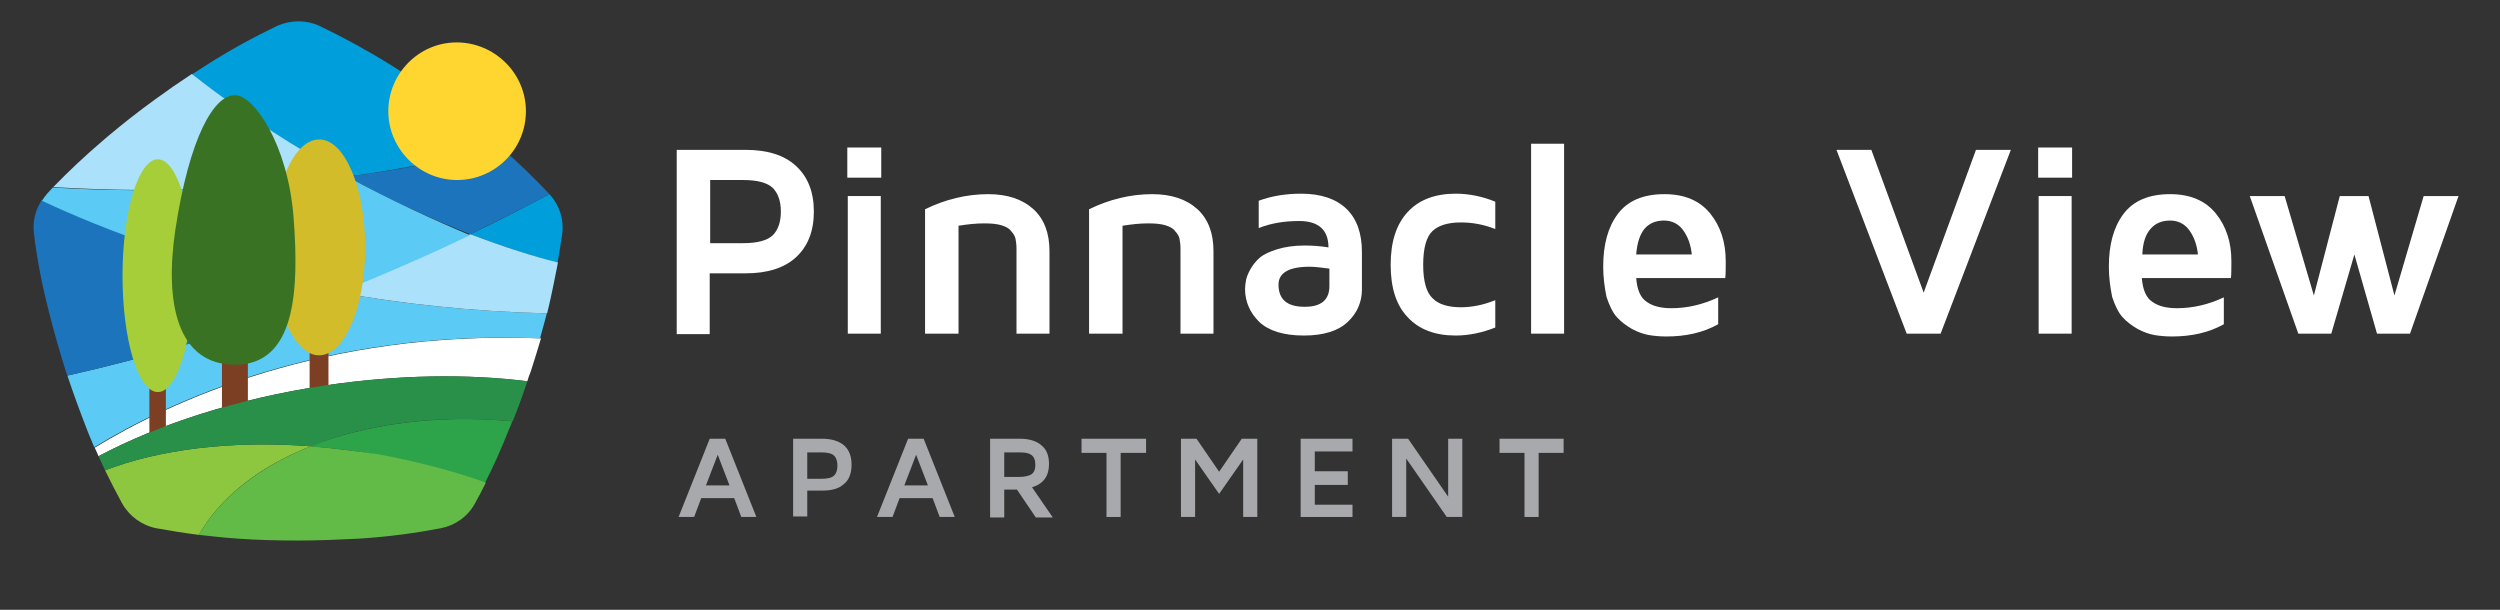
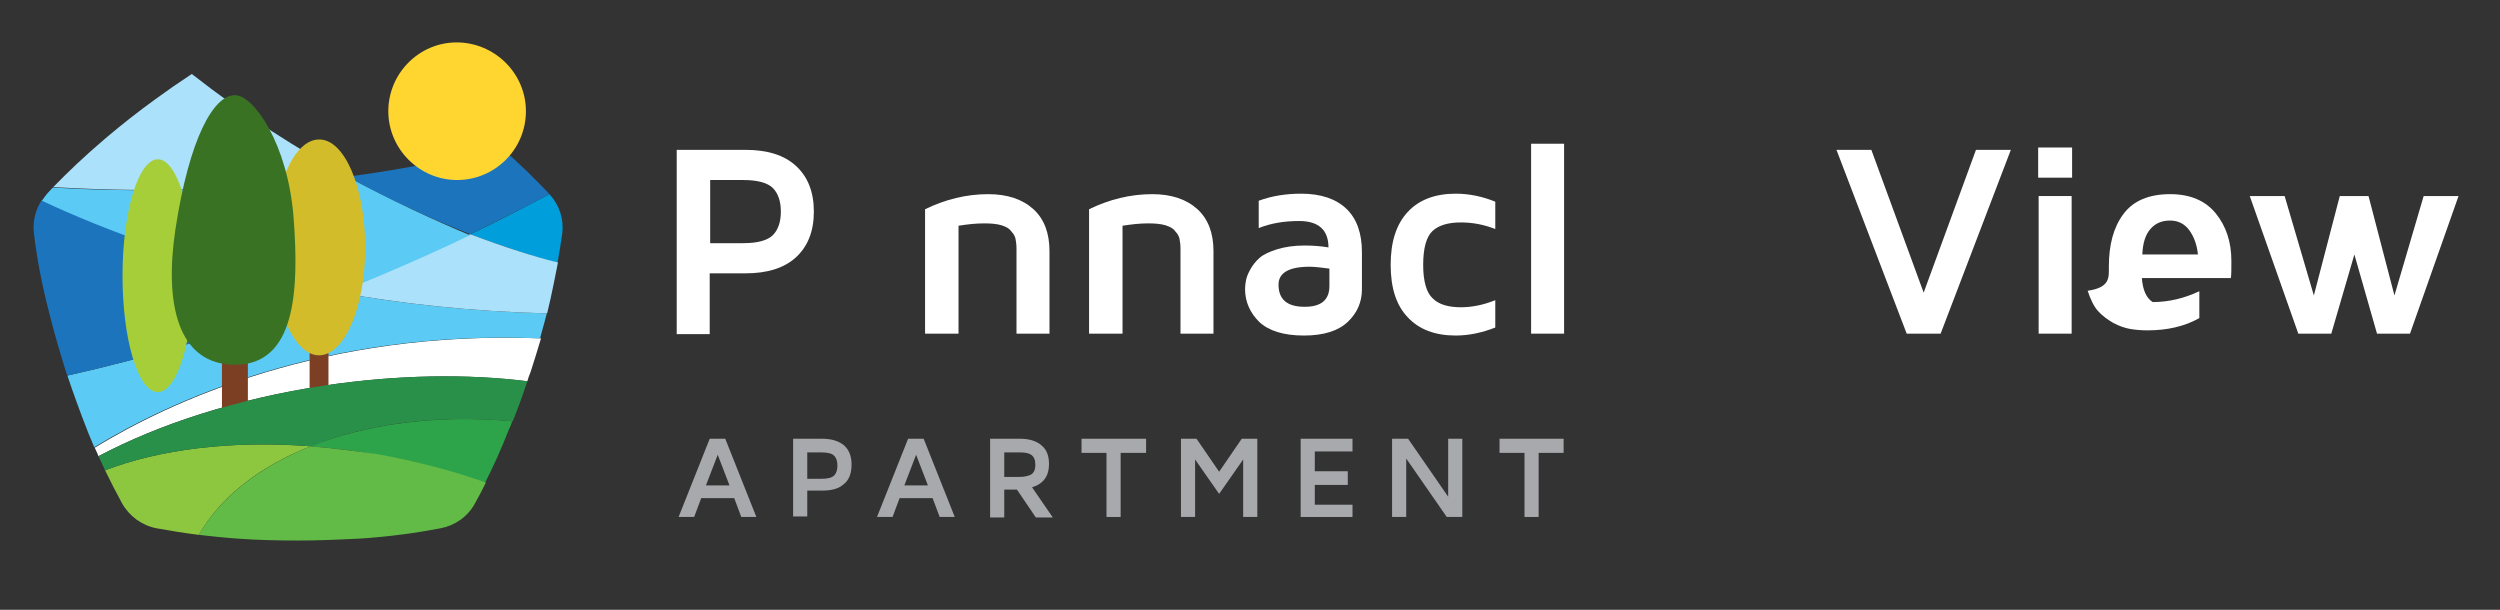
<svg xmlns="http://www.w3.org/2000/svg" version="1.1" id="Layer_1" x="0px" y="0px" viewBox="0 0 530.5 129.4" style="enable-background:new 0 0 530.5 129.4;" xml:space="preserve">
  <rect x="0" y="0" width="530.5" height="129.4" fill="#333333" stroke="none" />
  <style type="text/css">
	.st0{fill:#FFFFFF;}
	.st1{fill:#5BCBF5;}
	.st2{fill:#009EDB;}
	.st3{fill:#ABE1FA;}
	.st4{fill:#1C75BC;}
	.st5{fill:#7C3F24;}
	.st6{fill:#D3BC2A;}
	.st7{fill:#A6CE39;}
	.st8{fill:#3A7224;}
	.st9{fill:#FFD530;}
	.st10{fill:#8DC63F;}
	.st11{fill:#289048;}
	.st12{fill:#2DA44A;}
	.st13{fill:#62BB46;}
	.st14{fill:#A7A9AC;}
</style>
  <path class="st0" d="M20.1,95c0.5,1,0.8,1.8,0.8,1.8c12.8-6.8,29.4-12.2,48-15c15.5-2.3,30.2-2.5,43-0.9c0.2-0.7,0.4-1.3,0.7-2  c0.8-2.4,1.5-4.8,2.2-7.1C68.5,70,35.8,85.4,20.1,95" />
  <path class="st1" d="M71.5,62c-21.7,8.6-41.1,14.1-57.2,17.7c1.3,3.9,2.7,7.7,4.1,11.3c0.6,1.6,1.1,2.6,1.6,3.9  c15.7-9.6,48.5-25,94.6-23.1c0.4-1.6,0.7-2.4,1.4-5.2c0,0,0-0.1,0-0.1C99.7,66.1,84.8,64.4,71.5,62" />
-   <path class="st2" d="M106.2,31.1c-0.8-0.7-1.6-1.4-2.4-2.1c-3.2-2.7-6.5-5.3-10.1-7.9c-3.6-2.6-7.1-5-10.6-7.2  c-5.3-3.3-10.5-6.1-15.3-8.4c-2.8-1.3-6.1-1.3-9,0C54,7.8,48.8,10.6,43.5,14c-0.9,0.6-1.9,1.2-2.8,1.8c11.5,9,22.7,16.1,33,21.7  C86.8,35.7,97.7,33.3,106.2,31.1" />
  <path class="st2" d="M118.3,55.8c0.4-2.1,0.7-4.2,1-6.2c0.4-3.1-0.6-6.1-2.7-8.4c-5.7,3-11.3,5.9-16.8,8.5  C107.2,52.5,113.5,54.5,118.3,55.8" />
  <path class="st3" d="M40.7,15.7c-2.6,1.7-5.2,3.5-7.8,5.4c-3.6,2.6-7,5.3-10.1,7.9c-0.2,0.2-0.5,0.4-0.7,0.6  c-4,3.4-7.6,6.8-10.8,10.1c11.9,0.7,23.1,0.8,33.5,0.3c10.5-0.4,20.2-1.4,29-2.6C63.4,31.8,52.2,24.7,40.7,15.7" />
  <path class="st3" d="M99.8,49.7c-4,1.9-7.9,3.7-11.7,5.4c-5.6,2.5-11.2,4.8-16.5,6.9c13.3,2.4,28.2,4.1,44.5,4.5  c0.5-2.1,1-4.2,1.4-6.3c0.3-1.5,0.6-3,0.9-4.5C113.5,54.5,107.2,52.5,99.8,49.7" />
  <path class="st4" d="M99.8,49.7c5.5-2.7,11.1-5.5,16.8-8.5c0,0-0.1-0.1-0.1-0.1c-3-3.2-6.4-6.5-10.3-9.9c-8.5,2.2-19.5,4.6-32.5,6.3  C83.3,42.7,92.1,46.7,99.8,49.7" />
  <path class="st4" d="M7.2,49.5c0.6,5.2,1.7,11,3.3,17.1c1,4,2.2,8.1,3.5,12.3c0.1,0.3,0.2,0.5,0.3,0.8c16.1-3.6,35.6-9.2,57.2-17.7  c-28.6-5.2-50-13.6-62.6-19.6C7.5,44.5,6.9,47,7.2,49.5" />
  <path class="st1" d="M73.7,37.5c-8.8,1.2-18.5,2.1-29,2.6c-10.4,0.4-21.6,0.4-33.5-0.3c-0.4,0.4-0.8,0.9-1.2,1.3  c-0.4,0.5-0.8,1-1.1,1.5c12.6,5.9,34,14.4,62.6,19.6c5.4-2.1,10.9-4.4,16.5-6.9c3.9-1.7,7.8-3.5,11.7-5.4  C92.1,46.7,83.3,42.7,73.7,37.5" />
-   <rect x="31.7" y="70.4" class="st5" width="3.5" height="24" />
  <rect x="47.1" y="63.4" class="st5" width="5.5" height="24" />
  <rect x="65.7" y="63.3" class="st5" width="4" height="24" />
  <path class="st6" d="M77.5,52.5c0,12.7-4.4,22.9-9.8,22.9c-5.4,0-9.8-10.3-9.8-22.9c0-12.7,4.4-22.9,9.8-22.9  C73.1,29.5,77.5,39.8,77.5,52.5" />
  <path class="st7" d="M41,58.5c0,13.7-3.4,24.7-7.5,24.7c-4.2,0-7.5-11.1-7.5-24.7c0-13.7,3.4-24.7,7.5-24.7  C37.6,33.8,41,44.9,41,58.5" />
  <path class="st8" d="M62.3,46.2c1.2,15.5,0.4,31.2-12.4,31.2c-12.3,0-15-13.1-12.7-28.6c3-19.7,8.2-28.7,12.7-28.6  C53.8,20.2,61.1,30.5,62.3,46.2" />
  <path class="st0" d="M111.8,81c-1,2.9-2,5.6-3,8.3C109.8,86.7,110.8,83.9,111.8,81" />
  <path class="st9" d="M111.6,23.6c0,8.1-6.6,14.6-14.6,14.6s-14.6-6.6-14.6-14.6S88.9,9,96.9,9S111.6,15.5,111.6,23.6" />
  <path class="st10" d="M65.9,94.7c-16.9-1.3-32.2,0.7-43.6,5.1c1.2,2.5,2.4,4.8,3.6,7c1.5,2.7,4.2,4.7,7.3,5.3c2.8,0.5,5.8,1,9,1.4  C46.8,105.4,55.1,99,65.9,94.7" />
  <path class="st11" d="M65.9,94.7c12-4.8,26.9-6.8,42.9-5.3c1.1-2.7,2.1-5.5,3.1-8.5c-12.7-1.6-27.5-1.4-43,0.9  c-18.5,2.8-35.1,8.2-48,15c0.5,1,0.9,2,1.4,3C33.7,95.4,49,93.4,65.9,94.7" />
  <path class="st12" d="M108.7,89.4c-16-1.5-30.9,0.6-42.9,5.3c4.7,0.4,9.4,0.9,14.3,1.8c8.1,1.4,15.8,3.5,22.8,6  c1.8-3.5,3.5-7.3,5.1-11.4C108.3,90.5,108.5,90,108.7,89.4" />
  <path class="st13" d="M65.9,94.7c-10.7,4.3-19.1,10.7-23.7,18.8c2.7,0.3,5.4,0.6,8.3,0.8c4.1,0.3,8.4,0.4,12.9,0.4  c4.4,0,8.7-0.2,12.8-0.4c6.3-0.4,12.1-1.2,17.3-2.2c3.1-0.6,5.8-2.5,7.3-5.3c0.8-1.4,1.5-2.8,2.3-4.4c-7-2.5-14.7-4.5-22.8-6  C75.3,95.7,70.5,95.1,65.9,94.7" />
  <path class="st0" d="M143.6,70.8v-39h14.6c4.6,0,8.2,1.1,10.7,3.4c2.5,2.3,3.8,5.5,3.8,9.7c0,4.2-1.3,7.4-3.8,9.7  c-2.5,2.3-6.1,3.4-10.7,3.4h-7.6v12.9H143.6z M150.7,51.6h7c3.1,0,5.2-0.6,6.3-1.7c1.1-1.1,1.7-2.8,1.7-5c0-2.2-0.6-3.9-1.7-5  c-1.1-1.1-3.2-1.7-6.3-1.7h-7V51.6z" />
-   <path class="st0" d="M179.8,31.3h7.2v6.4h-7.2V31.3z M179.9,41.6h7v29.2h-7V41.6z" />
  <path class="st0" d="M196.3,70.8V44.4c4.3-2.1,8.8-3.2,13.4-3.2c4.1,0,7.3,1.1,9.6,3.2c2.3,2.1,3.4,5.1,3.4,8.9v17.5h-7V52.7  c0-0.8-0.1-1.4-0.2-2c-0.1-0.5-0.4-1.1-0.9-1.6c-0.4-0.6-1.1-1-2.1-1.3c-1-0.3-2.2-0.4-3.7-0.4c-1.7,0-3.5,0.2-5.4,0.5v22.9H196.3z" />
  <path class="st0" d="M231.1,70.8V44.4c4.3-2.1,8.8-3.2,13.4-3.2c4.1,0,7.3,1.1,9.6,3.2c2.3,2.1,3.4,5.1,3.4,8.9v17.5h-7V52.7  c0-0.8-0.1-1.4-0.2-2c-0.1-0.5-0.4-1.1-0.9-1.6c-0.4-0.6-1.1-1-2.1-1.3c-1-0.3-2.2-0.4-3.7-0.4c-1.7,0-3.5,0.2-5.4,0.5v22.9H231.1z" />
  <path class="st0" d="M264.2,61.3c0-0.6,0.1-1.2,0.2-1.8c0.1-0.6,0.4-1.4,0.9-2.3c0.5-0.9,1.2-1.8,2-2.5c0.8-0.7,2.1-1.3,3.7-1.8  c1.6-0.5,3.6-0.8,5.8-0.8c1.6,0,3.3,0.1,5.1,0.4c0-3.7-2.1-5.6-6.2-5.6c-3.3,0-6.1,0.5-8.6,1.5v-5.8c2.7-1,5.7-1.5,9-1.5  c4.2,0,7.4,1.1,9.6,3.2c2.2,2.1,3.3,5.2,3.3,9.2v7.9c0,2.7-1,5-3,6.9c-2,1.9-5.1,2.9-9.3,2.9c-4.3,0-7.5-1-9.5-2.9  C265.3,66.4,264.2,64.1,264.2,61.3 M271.3,60.4c0,3.1,1.8,4.7,5.5,4.7h0.1c3.5,0,5.2-1.5,5.2-4.4V57c-1.6-0.2-3-0.4-4.2-0.4  C273.5,56.6,271.3,57.9,271.3,60.4" />
  <path class="st0" d="M295.1,56.2c0-4.9,1.2-8.6,3.6-11.2c2.4-2.6,5.8-3.9,10.2-3.9c2.9,0,5.7,0.6,8.4,1.7v5.8  c-2.3-0.9-4.7-1.4-7.3-1.4c-2.7,0-4.7,0.6-6,1.8c-1.3,1.2-2,3.6-2,7.2c0,3.5,0.7,5.9,2,7.1c1.3,1.3,3.3,1.9,6,1.9  c2.4,0,4.8-0.5,7.3-1.5v5.8c-2.8,1.1-5.6,1.7-8.4,1.7c-4.4,0-7.8-1.3-10.2-3.9C296.3,64.8,295.1,61.1,295.1,56.2" />
  <rect x="324.9" y="30.5" class="st0" width="7" height="40.3" />
-   <path class="st0" d="M340.2,56.6c0-4.7,1-8.4,3.1-11.2s5.4-4.2,9.9-4.2c4.3,0,7.5,1.4,9.7,4.1c2.2,2.7,3.3,6.1,3.3,10.1  c0,1.6,0,2.8-0.1,3.6h-18.9c0.2,2.5,0.9,4.2,2.3,5.1c1.3,0.9,3,1.3,5.2,1.3c3.4,0,6.7-0.8,9.9-2.3v5.7c-3.2,1.8-6.9,2.6-11,2.6  c-1.3,0-2.5-0.1-3.7-0.3c-1.1-0.2-2.3-0.6-3.6-1.3c-1.2-0.7-2.3-1.5-3.2-2.5s-1.6-2.5-2.2-4.3C340.5,61,340.2,58.9,340.2,56.6   M347.2,54H359c-0.2-2-0.8-3.7-1.8-5.1c-1-1.4-2.4-2.1-4.1-2.1c-1.8,0-3.1,0.6-4.1,1.7C348,49.7,347.4,51.5,347.2,54" />
  <polygon class="st0" points="389.7,31.8 397.1,31.8 408.2,62.1 419.3,31.8 426.7,31.8 411.8,70.8 404.6,70.8 " />
  <path class="st0" d="M432.5,31.3h7.2v6.4h-7.2V31.3z M432.6,41.6h7v29.2h-7V41.6z" />
-   <path class="st0" d="M447.5,56.6c0-4.7,1-8.4,3.1-11.2s5.4-4.2,9.9-4.2c4.3,0,7.5,1.4,9.7,4.1c2.2,2.7,3.3,6.1,3.3,10.1  c0,1.6,0,2.8-0.1,3.6h-18.9c0.2,2.5,0.9,4.2,2.3,5.1c1.3,0.9,3,1.3,5.2,1.3c3.4,0,6.7-0.8,9.9-2.3v5.7c-3.2,1.8-6.9,2.6-11,2.6  c-1.3,0-2.5-0.1-3.7-0.3c-1.1-0.2-2.3-0.6-3.6-1.3c-1.2-0.7-2.3-1.5-3.2-2.5s-1.6-2.5-2.2-4.3C447.8,61,447.5,58.9,447.5,56.6   M454.6,54h11.8c-0.2-2-0.8-3.7-1.8-5.1c-1-1.4-2.4-2.1-4.1-2.1c-1.8,0-3.1,0.6-4.1,1.7C455.3,49.7,454.7,51.5,454.6,54" />
+   <path class="st0" d="M447.5,56.6c0-4.7,1-8.4,3.1-11.2s5.4-4.2,9.9-4.2c4.3,0,7.5,1.4,9.7,4.1c2.2,2.7,3.3,6.1,3.3,10.1  c0,1.6,0,2.8-0.1,3.6h-18.9c0.2,2.5,0.9,4.2,2.3,5.1c3.4,0,6.7-0.8,9.9-2.3v5.7c-3.2,1.8-6.9,2.6-11,2.6  c-1.3,0-2.5-0.1-3.7-0.3c-1.1-0.2-2.3-0.6-3.6-1.3c-1.2-0.7-2.3-1.5-3.2-2.5s-1.6-2.5-2.2-4.3C447.8,61,447.5,58.9,447.5,56.6   M454.6,54h11.8c-0.2-2-0.8-3.7-1.8-5.1c-1-1.4-2.4-2.1-4.1-2.1c-1.8,0-3.1,0.6-4.1,1.7C455.3,49.7,454.7,51.5,454.6,54" />
  <polygon class="st0" points="477.4,41.6 484.8,41.6 491,62.7 496.5,41.6 502.6,41.6 508.1,62.7 514.3,41.6 521.7,41.6 511.4,70.8   504.4,70.8 499.6,54 494.7,70.8 487.7,70.8 " />
  <path class="st14" d="M144,109.7l6.6-16.6h3.3l6.6,16.6h-3.2l-1.5-4h-7l-1.5,4H144z M149.8,103h5l-2.5-6.5L149.8,103z" />
  <path class="st14" d="M168.3,109.7V93.1h6.2c2,0,3.5,0.5,4.6,1.4c1.1,1,1.6,2.3,1.6,4.1c0,1.8-0.5,3.2-1.6,4.1  c-1.1,1-2.6,1.4-4.6,1.4h-3.2v5.5H168.3z M171.3,101.6h3c1.3,0,2.2-0.2,2.7-0.7c0.5-0.5,0.7-1.2,0.7-2.1c0-0.9-0.2-1.6-0.7-2.1  c-0.5-0.5-1.4-0.7-2.7-0.7h-3V101.6z" />
  <path class="st14" d="M186.1,109.7l6.6-16.6h3.3l6.6,16.6h-3.2l-1.5-4h-7l-1.5,4H186.1z M191.9,103h5l-2.5-6.5L191.9,103z" />
  <path class="st14" d="M210.1,109.7V93.1h6.4c1.9,0,3.5,0.5,4.5,1.4c1.1,0.9,1.6,2.2,1.6,4c0,2.5-1.2,4.2-3.6,4.9l4.4,6.4h-3.6  l-4-5.9h-2.7v5.9H210.1z M213.1,101.2h3.3c1,0,1.8-0.2,2.4-0.5c0.6-0.4,0.9-1,0.9-2.1c0-1-0.3-1.7-0.9-2.1c-0.6-0.4-1.4-0.5-2.4-0.5  h-3.3V101.2z" />
  <polygon class="st14" points="229.5,96.1 229.5,93.1 243.2,93.1 243.2,96.1 237.8,96.1 237.8,109.7 234.8,109.7 234.8,96.1 " />
  <polygon class="st14" points="250.6,109.7 250.6,93.1 253.9,93.1 258.7,100.1 263.5,93.1 266.8,93.1 266.8,109.7 263.8,109.7   263.8,97.5 258.7,104.8 253.6,97.5 253.6,109.7 " />
  <polygon class="st14" points="276,109.7 276,93.1 287,93.1 287,95.8 279,95.8 279,100 286,100 286,102.9 279,102.9 279,107.1   287,107.1 287,109.7 " />
  <polygon class="st14" points="295.4,109.7 295.4,93.1 298.8,93.1 307.3,105.4 307.3,93.1 310.3,93.1 310.3,109.7 307,109.7   298.4,97.3 298.4,109.7 " />
  <polygon class="st14" points="318.2,96.1 318.2,93.1 331.8,93.1 331.8,96.1 326.5,96.1 326.5,109.7 323.5,109.7 323.5,96.1 " />
</svg>